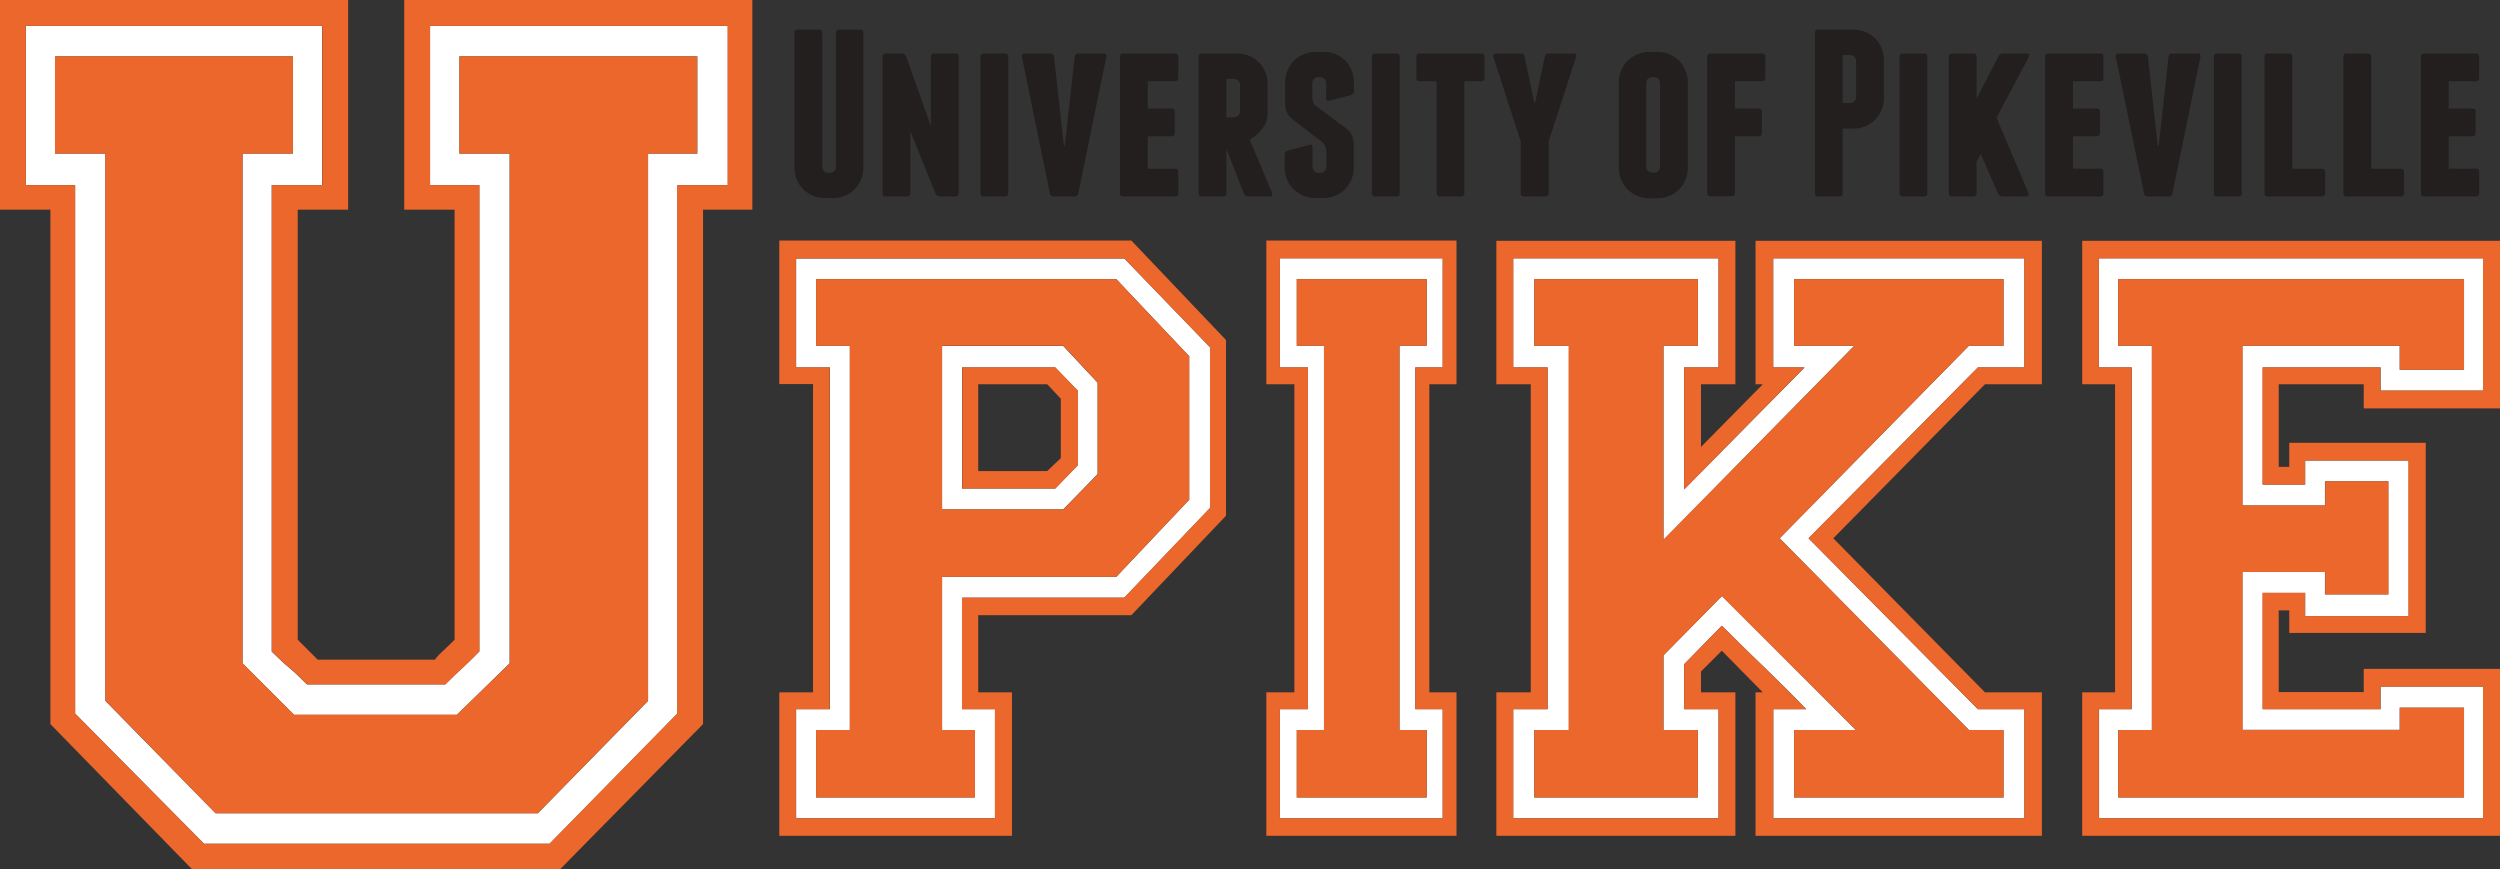
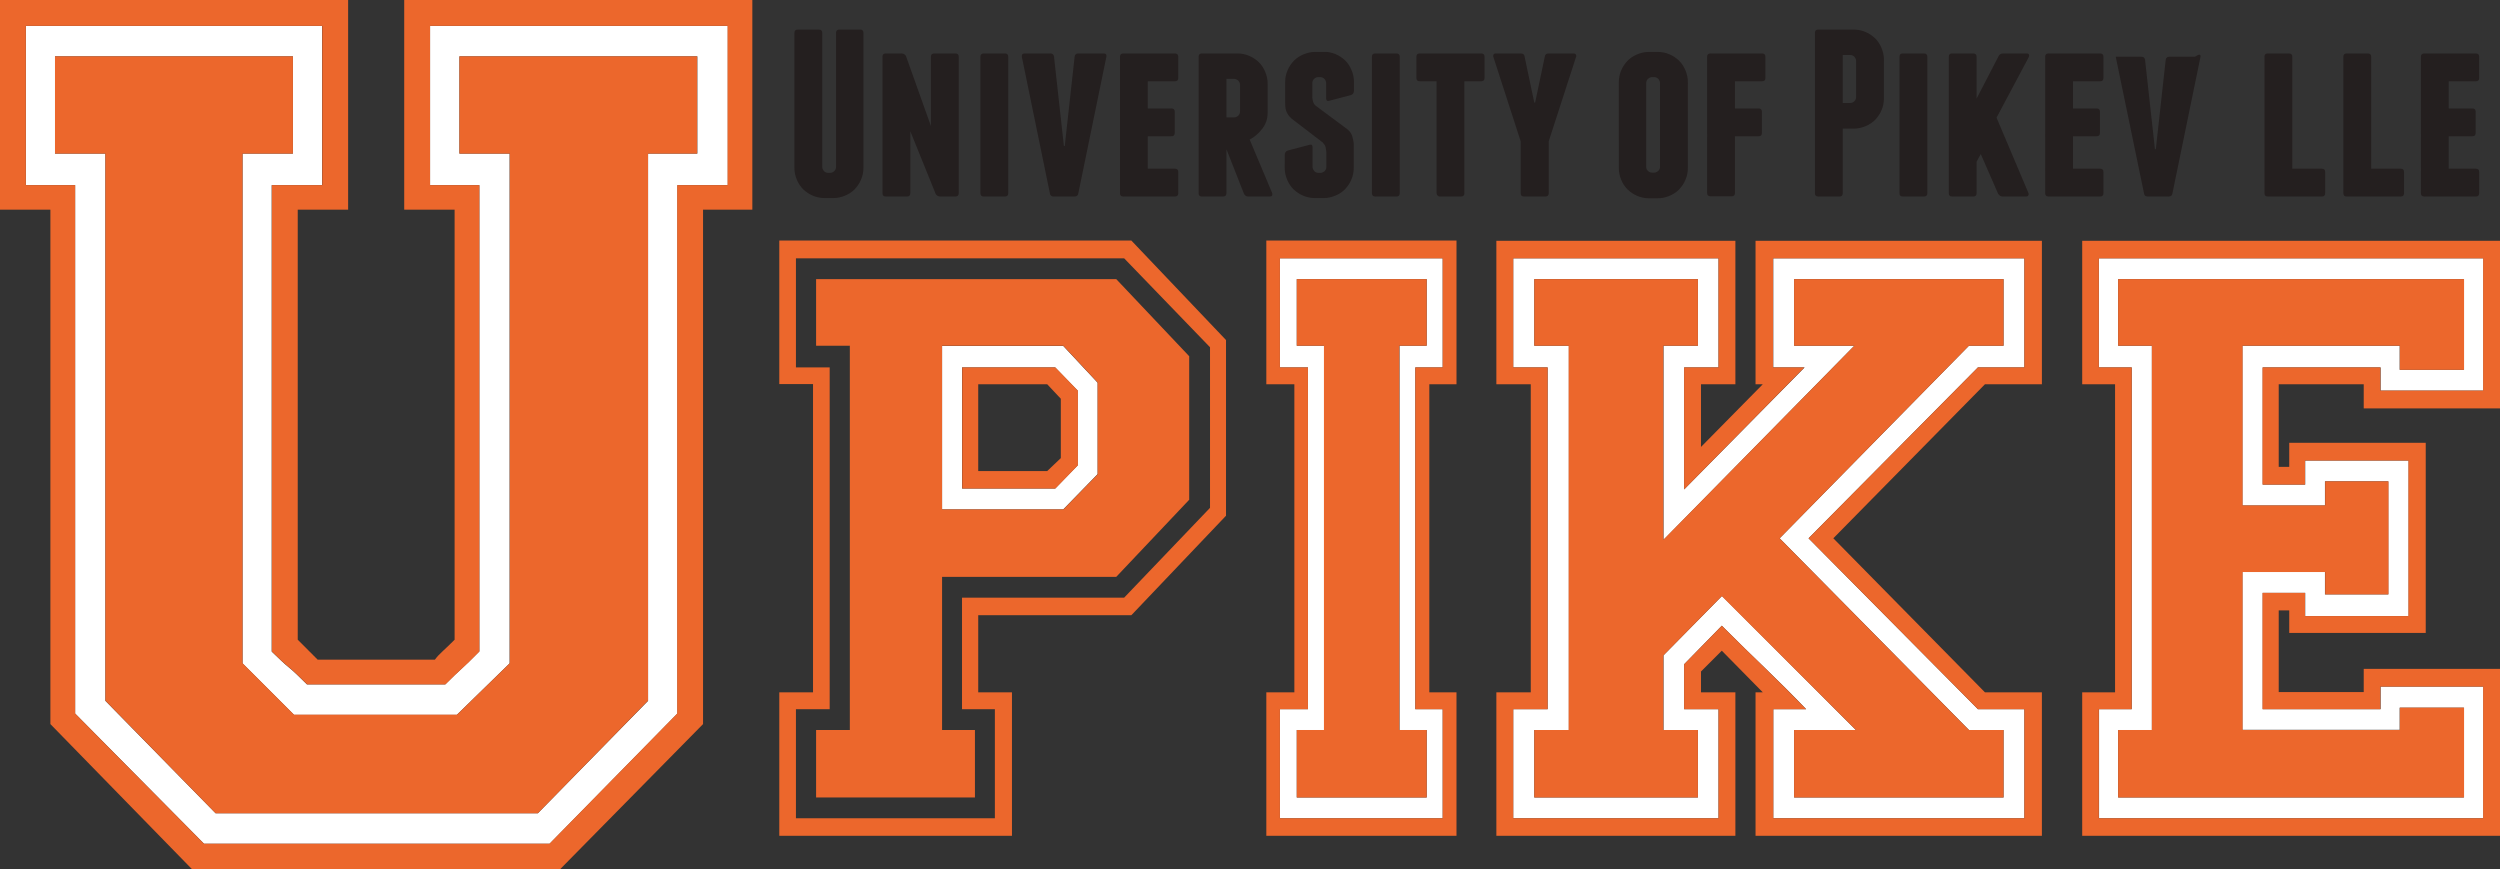
<svg xmlns="http://www.w3.org/2000/svg" version="1.1" id="Layer_1" x="0px" y="0px" viewBox="0 0 114.11 39.68" style="enable-background:new 0 0 114.11 39.68;" xml:space="preserve">
  <rect x="0" y="0" width="114.11" height="39.68" fill="#333333" stroke="none" />
  <style type="text/css">
	.st0{fill:#FFFFFF;}
	.st1{fill:#EC672C;}
	.st2{fill:#241F1F;}
</style>
  <g>
    <path class="st0" d="M59.7,32.37h-1.28v4.98h7.43v-4.98h-1.25v-15.6h1.25v-4.98h-7.43v4.98h1.28V32.37z M59.19,15.78v-3.04h5.93   v3.04h-1.24v17.54h1.24v3.08h-5.93v-3.08h1.25V15.78H59.19z" />
-     <path class="st0" d="M36.34,11.79v4.98h1.54v15.6h-1.54v4.98h9.08v-4.98h-1.5v-5.09h7.4l3.92-4.1v-7.32l-3.92-4.06H36.34z    M54.28,22.81l-3.33,3.52H43v6.99h1.5v3.08h-7.25v-3.08h1.54V15.78h-1.54v-3.04h13.7l3.33,3.52V22.81z" />
    <path class="st0" d="M43,15.78v7.47h5.53l1.57-1.61v-4.17l-1.57-1.68H43z M49.19,21.24l-1.03,1.06h-4.25v-5.53h4.25l1.03,1.06   V21.24z" />
    <path class="st0" d="M21.87,29.74c-0.36,0.36-0.62,0.62-0.8,0.78c-0.18,0.16-0.43,0.4-0.75,0.72h-6.31   c-0.36-0.36-0.63-0.62-0.83-0.78c-0.2-0.16-0.45-0.4-0.78-0.72V8.45h2.3V1.18H1.18v7.27h2.25v24.12l5.88,5.94h15.78l5.83-5.94V8.45   h2.3V1.18H19.63v7.27h2.25V29.74z M20.97,7.01V2.57h10.86v4.44h-2.25v24.98l-5.03,5.13H9.84l-5.03-5.13V7.01h-2.3V2.57h10.86v4.44   h-2.3v23.27l2.35,2.35h7.43l2.41-2.35V7.01H20.97z" />
    <path class="st0" d="M97.31,32.37h-1.5v4.98h17.54v-6.01h-4.69v1.03h-5.38v-5.31h1.94v1.06h4.72v-7.1h-4.72v1.1h-1.94v-5.35h5.38   v1.06h4.69v-6.04H95.8v4.98h1.5V32.37z M96.68,15.78v-3.04h15.78v4.14h-2.93v-1.1h-7.18v7.29h3.77v-1.1h2.89v5.16h-2.89v-1.03   h-3.77v7.21h7.18V32.3h2.93v4.1H96.68v-3.08h1.54V15.78H96.68z" />
    <path class="st0" d="M76.87,22.34v-5.57h1.57v-4.98h-9.37v4.98h1.57v15.6h-1.57v4.98h9.37v-4.98h-1.57v-2.05l1.72-1.76   c0.71,0.71,1.37,1.36,2,1.96c0.62,0.6,1.24,1.21,1.85,1.85h-1.5v4.98H92.4v-4.98h-2.12l-7.73-7.8l7.73-7.8h2.12v-4.98H80.94v4.98   h1.43L76.87,22.34z M81.89,15.78v-3.04h9.56v3.04h-1.58l-8.64,8.79l8.64,8.75h1.58v3.08h-9.56v-3.08h2.82l-6.11-6.12l-2.67,2.71   v3.41h1.57v3.08h-7.47v-3.08h1.58V15.78h-1.58v-3.04h7.47v3.04h-1.57v8.86l8.71-8.86H81.89z" />
    <path class="st1" d="M18.45,9.57h2.3V29.2c-0.21,0.21-0.39,0.38-0.53,0.51c-0.14,0.13-0.27,0.26-0.37,0.4h-5.35l-0.91-0.91V9.57   h2.3V0H0v9.57h2.3v23.48l6.47,6.63h16.79l6.53-6.63V9.57h2.25V0H18.45V9.57z M19.63,1.18h13.58v7.27h-2.3v24.12l-5.83,5.94H9.31   l-5.88-5.94V8.45H1.18V1.18h13.53v7.27h-2.3v21.29c0.32,0.32,0.58,0.56,0.78,0.72c0.2,0.16,0.47,0.42,0.83,0.78h6.31   c0.32-0.32,0.57-0.56,0.75-0.72c0.18-0.16,0.45-0.42,0.8-0.78V8.45h-2.25V1.18z" />
    <polygon class="st1" points="23.27,30.27 20.86,32.62 13.42,32.62 11.07,30.27 11.07,7.01 13.37,7.01 13.37,2.57 2.51,2.57    2.51,7.01 4.81,7.01 4.81,31.98 9.84,37.12 24.55,37.12 29.58,31.98 29.58,7.01 31.82,7.01 31.82,2.57 20.97,2.57 20.97,7.01    23.27,7.01  " />
    <path class="st1" d="M43.92,16.77v5.53h4.25l1.03-1.06v-3.41l-1.03-1.06H43.92z M48.42,20.91l-0.62,0.59h-3.15v-3.96h3.15   l0.62,0.66V20.91z" />
    <path class="st1" d="M37.25,12.74v3.04h1.54v17.54h-1.54v3.08h7.25v-3.08H43v-6.99h7.95l3.33-3.52v-6.55l-3.33-3.52H37.25z    M50.11,21.64l-1.57,1.61H43v-7.47h5.53l1.57,1.68V21.64z" />
    <path class="st1" d="M35.57,10.98v6.55h1.54V31.6h-1.54v6.55h10.62V31.6h-1.54v-3.52h6.99l4.32-4.54v-8.02l-4.32-4.54H35.57z    M55.23,23.18l-3.92,4.1h-7.4v5.09h1.5v4.98h-9.08v-4.98h1.54v-15.6h-1.54v-4.98h14.98l3.92,4.06V23.18z" />
    <polygon class="st1" points="60.43,33.32 59.19,33.32 59.19,36.4 65.12,36.4 65.12,33.32 63.87,33.32 63.87,15.78 65.12,15.78    65.12,12.74 59.19,12.74 59.19,15.78 60.43,15.78  " />
    <path class="st1" d="M57.8,17.54h1.28V31.6H57.8v6.55h8.68V31.6h-1.24V17.54h1.24v-6.56H57.8V17.54z M58.42,11.79h7.43v4.98h-1.25   v15.6h1.25v4.98h-7.43v-4.98h1.28v-15.6h-1.28V11.79z" />
    <polygon class="st1" points="75.92,24.64 75.92,15.78 77.5,15.78 77.5,12.74 70.03,12.74 70.03,15.78 71.6,15.78 71.6,33.32    70.03,33.32 70.03,36.4 77.5,36.4 77.5,33.32 75.92,33.32 75.92,29.92 78.59,27.21 84.71,33.32 81.89,33.32 81.89,36.4 91.45,36.4    91.45,33.32 89.87,33.32 81.23,24.57 89.87,15.78 91.45,15.78 91.45,12.74 81.89,12.74 81.89,15.78 84.64,15.78  " />
    <path class="st1" d="M80.13,17.54h0.33l-2.82,2.86v-2.86h1.57v-6.55H68.3v6.55h1.57V31.6H68.3v6.55h10.91V31.6h-1.57v-0.95   l0.95-0.95l1.87,1.9h-0.33v6.55h13.07V31.6h-2.6l-6.92-7.03l6.92-7.03h2.6v-6.55H80.13V17.54z M80.94,11.79H92.4v4.98h-2.12   l-7.73,7.8l7.73,7.8h2.12v4.98H80.94v-4.98h1.5c-0.61-0.63-1.23-1.25-1.85-1.85c-0.62-0.6-1.29-1.25-2-1.96l-1.72,1.76v2.05h1.57   v4.98h-9.37v-4.98h1.57v-15.6h-1.57v-4.98h9.37v4.98h-1.57v5.57l5.49-5.57h-1.43V11.79z" />
    <path class="st1" d="M95.04,17.54h1.5V31.6h-1.5v6.55h19.08v-7.62h-6.23v1.06h-3.88v-3.73h0.48v1.03h6.23v-8.68h-6.23v1.1h-0.48   v-3.77h3.88v1.1h6.23v-7.65H95.04V17.54z M95.8,11.79h17.54v6.04h-4.69v-1.06h-5.38v5.35h1.94v-1.1h4.72v7.1h-4.72v-1.06h-1.94   v5.31h5.38v-1.03h4.69v6.01H95.8v-4.98h1.5v-15.6h-1.5V11.79z" />
    <polygon class="st1" points="98.22,33.32 96.68,33.32 96.68,36.4 112.47,36.4 112.47,32.3 109.54,32.3 109.54,33.32 102.36,33.32    102.36,26.11 106.13,26.11 106.13,27.13 109.02,27.13 109.02,21.97 106.13,21.97 106.13,23.07 102.36,23.07 102.36,15.78    109.54,15.78 109.54,16.88 112.47,16.88 112.47,12.74 96.68,12.74 96.68,15.78 98.22,15.78  " />
    <path class="st2" d="M39.41,1.5v6.17c0,0.19-0.04,0.37-0.11,0.53c-0.07,0.17-0.17,0.31-0.29,0.44c-0.12,0.12-0.27,0.22-0.44,0.29   c-0.17,0.07-0.34,0.11-0.53,0.11h-0.41c-0.19,0-0.37-0.04-0.53-0.11c-0.17-0.07-0.31-0.17-0.44-0.29   c-0.12-0.12-0.22-0.27-0.29-0.44c-0.07-0.17-0.11-0.34-0.11-0.53V1.5c0-0.1,0.05-0.15,0.15-0.15h0.97c0.1,0,0.15,0.05,0.15,0.15   v6.12c0,0.07,0.03,0.13,0.08,0.19c0.05,0.05,0.11,0.08,0.19,0.08h0.09c0.07,0,0.13-0.03,0.19-0.08c0.05-0.05,0.08-0.11,0.08-0.19   V1.5c0-0.1,0.05-0.15,0.15-0.15h0.97C39.36,1.35,39.41,1.4,39.41,1.5" />
    <path class="st2" d="M43.76,2.59v6.23c0,0.1-0.05,0.15-0.15,0.15h-0.7c-0.04,0-0.08-0.01-0.13-0.04c-0.04-0.03-0.07-0.06-0.08-0.1   l-1.15-2.84v2.83c0,0.1-0.05,0.15-0.15,0.15h-0.97c-0.1,0-0.15-0.05-0.15-0.15V2.59c0-0.1,0.05-0.15,0.15-0.15h0.72   c0.04,0,0.09,0.01,0.13,0.04c0.04,0.03,0.07,0.06,0.08,0.1l1.13,3.17V2.59c0-0.1,0.05-0.15,0.15-0.15h0.97   C43.71,2.44,43.76,2.49,43.76,2.59" />
    <path class="st2" d="M46.02,8.82c0,0.1-0.05,0.15-0.15,0.15H44.9c-0.1,0-0.15-0.05-0.15-0.15V2.59c0-0.1,0.05-0.15,0.15-0.15h0.97   c0.1,0,0.15,0.05,0.15,0.15V8.82z" />
    <path class="st2" d="M50.5,2.59l-1.28,6.23c-0.01,0.1-0.07,0.15-0.17,0.15h-0.96c-0.1,0-0.16-0.05-0.17-0.15l-1.28-6.23   c-0.01-0.1,0.03-0.15,0.13-0.15h1.18c0.09,0,0.15,0.05,0.16,0.15l0.45,4.07h0.04l0.45-4.07c0.01-0.1,0.07-0.15,0.16-0.15h1.18   C50.48,2.44,50.52,2.49,50.5,2.59" />
    <path class="st2" d="M53.78,7.85v0.97c0,0.1-0.05,0.15-0.15,0.15h-2.36c-0.1,0-0.15-0.05-0.15-0.15V2.59c0-0.1,0.05-0.15,0.15-0.15   h2.36c0.1,0,0.15,0.05,0.15,0.15v0.97c0,0.1-0.05,0.15-0.15,0.15h-1.24v1.24h1.08c0.1,0,0.15,0.05,0.15,0.15v0.97   c0,0.1-0.05,0.15-0.15,0.15h-1.08V7.7h1.24C53.73,7.7,53.78,7.75,53.78,7.85" />
    <path class="st2" d="M55.98,8.82c0,0.1-0.05,0.15-0.16,0.15h-0.97c-0.09,0-0.14-0.05-0.14-0.15V2.59c0-0.1,0.05-0.15,0.15-0.15   h1.63c0.19,0,0.37,0.04,0.53,0.11c0.17,0.07,0.31,0.17,0.44,0.29c0.12,0.12,0.22,0.27,0.29,0.44c0.07,0.17,0.11,0.35,0.11,0.53   v1.34c0,0.27-0.08,0.51-0.24,0.72c-0.16,0.21-0.35,0.38-0.58,0.5l1.03,2.45c0.02,0.1-0.01,0.15-0.11,0.15h-0.99   c-0.04,0-0.09-0.01-0.12-0.04c-0.04-0.03-0.07-0.07-0.08-0.11l-0.79-2.01V8.82z M55.98,5.36h0.35c0.07,0,0.13-0.03,0.19-0.08   c0.05-0.05,0.08-0.11,0.08-0.19V3.87c0-0.07-0.03-0.13-0.08-0.19C56.46,3.63,56.4,3.6,56.33,3.6h-0.35V5.36z" />
    <path class="st2" d="M60.96,2.47c0.17,0.07,0.31,0.17,0.44,0.29c0.12,0.12,0.22,0.27,0.29,0.44c0.07,0.17,0.11,0.34,0.11,0.53v0.41   c0,0.1-0.05,0.17-0.14,0.2l-0.99,0.26c-0.09,0.03-0.14-0.01-0.14-0.11V3.79c0-0.07-0.03-0.13-0.08-0.19   c-0.05-0.05-0.11-0.08-0.19-0.08h-0.09c-0.07,0-0.13,0.03-0.19,0.08c-0.05,0.05-0.08,0.11-0.08,0.19v0.66   c0.01,0.08,0.02,0.15,0.04,0.21c0.02,0.06,0.06,0.12,0.12,0.17L61.5,5.9c0.12,0.1,0.19,0.21,0.22,0.31   c0.03,0.11,0.06,0.22,0.07,0.35v1.11c0,0.19-0.04,0.37-0.11,0.53c-0.07,0.17-0.17,0.31-0.29,0.44c-0.12,0.12-0.27,0.22-0.44,0.29   c-0.17,0.07-0.34,0.11-0.53,0.11h-0.41c-0.19,0-0.37-0.04-0.53-0.11c-0.17-0.07-0.31-0.17-0.44-0.29   c-0.12-0.12-0.22-0.27-0.29-0.44c-0.07-0.17-0.11-0.34-0.11-0.53V7.07c0-0.1,0.05-0.17,0.14-0.2l0.99-0.26   c0.09-0.03,0.14,0.01,0.14,0.11v0.9c0,0.07,0.03,0.13,0.08,0.19c0.05,0.05,0.11,0.08,0.19,0.08h0.09c0.07,0,0.13-0.03,0.19-0.08   c0.05-0.05,0.08-0.11,0.08-0.19V6.95c-0.01-0.09-0.02-0.18-0.04-0.25c-0.02-0.07-0.07-0.14-0.13-0.2l-1.41-1.08   c-0.11-0.1-0.19-0.2-0.23-0.3c-0.05-0.1-0.07-0.24-0.07-0.4V3.74c0-0.19,0.04-0.37,0.11-0.53c0.07-0.17,0.17-0.31,0.29-0.44   c0.12-0.12,0.27-0.22,0.44-0.29c0.17-0.07,0.34-0.11,0.53-0.11h0.41C60.61,2.36,60.79,2.4,60.96,2.47" />
    <path class="st2" d="M63.89,8.82c0,0.1-0.05,0.15-0.15,0.15h-0.97c-0.1,0-0.15-0.05-0.15-0.15V2.59c0-0.1,0.05-0.15,0.15-0.15h0.97   c0.1,0,0.15,0.05,0.15,0.15V8.82z" />
    <path class="st2" d="M67.76,2.59v0.97c0,0.1-0.05,0.15-0.15,0.15h-0.77v5.11c0,0.1-0.05,0.15-0.15,0.15h-0.97   c-0.04,0-0.07-0.01-0.1-0.04c-0.03-0.03-0.05-0.07-0.05-0.11V3.71H64.8c-0.1,0-0.15-0.05-0.15-0.15V2.59c0-0.1,0.05-0.15,0.15-0.15   h2.81C67.71,2.44,67.76,2.49,67.76,2.59" />
    <path class="st2" d="M71.93,2.49c0.02,0.03,0.03,0.07,0.01,0.1l-1.25,3.86v2.37c0,0.1-0.05,0.15-0.15,0.15h-0.98   c-0.1,0-0.15-0.05-0.15-0.15V6.45l-1.25-3.86c-0.01-0.04-0.01-0.07,0.01-0.1c0.02-0.03,0.05-0.05,0.1-0.05h1.15   c0.1,0,0.16,0.05,0.17,0.15l0.44,2.09h0.04l0.44-2.09c0.01-0.1,0.07-0.15,0.17-0.15h1.15C71.88,2.44,71.91,2.46,71.93,2.49" />
    <path class="st2" d="M77.04,7.68c0,0.19-0.04,0.37-0.11,0.53c-0.07,0.17-0.17,0.31-0.29,0.44c-0.12,0.12-0.27,0.22-0.44,0.29   c-0.17,0.07-0.34,0.11-0.53,0.11h-0.41c-0.19,0-0.37-0.04-0.53-0.11c-0.17-0.07-0.31-0.17-0.44-0.29   c-0.12-0.12-0.22-0.27-0.29-0.44c-0.07-0.17-0.11-0.34-0.11-0.53V3.74c0-0.19,0.04-0.37,0.11-0.53c0.07-0.17,0.17-0.31,0.29-0.44   c0.12-0.12,0.27-0.22,0.44-0.29c0.17-0.07,0.34-0.11,0.53-0.11h0.41c0.19,0,0.37,0.04,0.53,0.11c0.17,0.07,0.31,0.17,0.44,0.29   c0.12,0.12,0.22,0.27,0.29,0.44c0.07,0.17,0.11,0.34,0.11,0.53V7.68z M75.77,3.79c0-0.07-0.03-0.13-0.08-0.19   c-0.05-0.05-0.11-0.08-0.19-0.08h-0.09c-0.07,0-0.13,0.03-0.19,0.08c-0.05,0.05-0.08,0.11-0.08,0.19v3.83   c0,0.07,0.02,0.13,0.08,0.18c0.05,0.05,0.11,0.08,0.19,0.08h0.09c0.07,0,0.13-0.03,0.19-0.08c0.05-0.05,0.08-0.11,0.08-0.18V3.79z" />
    <path class="st2" d="M80.58,2.59v0.97c0,0.1-0.05,0.15-0.15,0.15h-1.24v1.24h1.08c0.1,0,0.15,0.05,0.15,0.15v0.97   c0,0.1-0.05,0.15-0.15,0.15h-1.08v2.59c0,0.1-0.05,0.15-0.15,0.15h-0.97c-0.1,0-0.15-0.05-0.15-0.15V2.59   c0-0.1,0.05-0.15,0.15-0.15h2.36C80.53,2.44,80.58,2.49,80.58,2.59" />
    <path class="st2" d="M84.62,1.35c0.19,0,0.37,0.04,0.53,0.11c0.17,0.07,0.31,0.17,0.44,0.29c0.12,0.12,0.22,0.27,0.29,0.44   c0.07,0.17,0.11,0.34,0.11,0.53V4.5c0,0.19-0.04,0.37-0.11,0.53c-0.07,0.17-0.17,0.31-0.29,0.44c-0.12,0.12-0.27,0.22-0.44,0.29   c-0.17,0.07-0.34,0.11-0.53,0.11h-0.51v2.95c0,0.1-0.05,0.15-0.15,0.15h-0.97c-0.1,0-0.15-0.05-0.15-0.15V1.5   c0-0.1,0.05-0.15,0.15-0.15H84.62z M84.72,2.78c0-0.07-0.03-0.13-0.08-0.19c-0.05-0.05-0.11-0.08-0.18-0.08h-0.35V4.7h0.35   c0.07,0,0.13-0.03,0.18-0.08c0.05-0.05,0.08-0.11,0.08-0.19V2.78z" />
    <path class="st2" d="M87.97,8.82c0,0.1-0.05,0.15-0.15,0.15h-0.97c-0.1,0-0.15-0.05-0.15-0.15V2.59c0-0.1,0.05-0.15,0.15-0.15h0.97   c0.1,0,0.15,0.05,0.15,0.15V8.82z" />
    <path class="st2" d="M92.61,2.49c0.01,0.03,0.01,0.07,0,0.1l-1.48,2.78l1.46,3.45c0.01,0.04,0.01,0.07-0.01,0.1   c-0.02,0.03-0.05,0.05-0.1,0.05H91.4c-0.04,0-0.08-0.01-0.12-0.04c-0.04-0.03-0.06-0.06-0.08-0.09l-0.79-1.81l-0.19,0.35v1.44   c0,0.1-0.05,0.15-0.15,0.15H89.1c-0.1,0-0.15-0.05-0.15-0.15V2.59c0-0.1,0.05-0.15,0.15-0.15h0.97c0.1,0,0.15,0.05,0.15,0.15V4.5   l1-1.93c0.04-0.09,0.11-0.13,0.21-0.13h1.09C92.57,2.44,92.6,2.46,92.61,2.49" />
    <path class="st2" d="M96.01,7.85v0.97c0,0.1-0.05,0.15-0.15,0.15h-2.36c-0.1,0-0.15-0.05-0.15-0.15V2.59c0-0.1,0.05-0.15,0.15-0.15   h2.36c0.1,0,0.15,0.05,0.15,0.15v0.97c0,0.1-0.05,0.15-0.15,0.15h-1.24v1.24h1.08c0.1,0,0.15,0.05,0.15,0.15v0.97   c0,0.1-0.05,0.15-0.15,0.15h-1.08V7.7h1.24C95.96,7.7,96.01,7.75,96.01,7.85" />
-     <path class="st2" d="M100.44,2.59l-1.28,6.23c-0.01,0.1-0.07,0.15-0.17,0.15h-0.96c-0.1,0-0.16-0.05-0.17-0.15l-1.29-6.23   c-0.01-0.1,0.03-0.15,0.13-0.15h1.18c0.09,0,0.15,0.05,0.16,0.15l0.45,4.07h0.04l0.45-4.07c0.01-0.1,0.07-0.15,0.16-0.15h1.18   C100.41,2.44,100.45,2.49,100.44,2.59" />
-     <path class="st2" d="M102.32,8.82c0,0.1-0.05,0.15-0.15,0.15h-0.97c-0.1,0-0.15-0.05-0.15-0.15V2.59c0-0.1,0.05-0.15,0.15-0.15   h0.97c0.1,0,0.15,0.05,0.15,0.15V8.82z" />
+     <path class="st2" d="M100.44,2.59l-1.28,6.23c-0.01,0.1-0.07,0.15-0.17,0.15h-0.96c-0.1,0-0.16-0.05-0.17-0.15l-1.29-6.23   h1.18c0.09,0,0.15,0.05,0.16,0.15l0.45,4.07h0.04l0.45-4.07c0.01-0.1,0.07-0.15,0.16-0.15h1.18   C100.41,2.44,100.45,2.49,100.44,2.59" />
    <path class="st2" d="M106.13,7.85v0.97c0,0.1-0.05,0.15-0.15,0.15h-1.47h-0.02h-0.01h-0.97c-0.1,0-0.15-0.05-0.15-0.15V2.59   c0-0.1,0.05-0.15,0.15-0.15h0.97c0.1,0,0.15,0.05,0.15,0.15V7.7h1.35C106.08,7.7,106.13,7.75,106.13,7.85" />
    <path class="st2" d="M109.73,7.85v0.97c0,0.1-0.05,0.15-0.15,0.15h-1.47h-0.02h-0.01h-0.97c-0.1,0-0.15-0.05-0.15-0.15V2.59   c0-0.1,0.05-0.15,0.15-0.15h0.97c0.1,0,0.15,0.05,0.15,0.15V7.7h1.35C109.68,7.7,109.73,7.75,109.73,7.85" />
    <path class="st2" d="M113.16,7.85v0.97c0,0.1-0.05,0.15-0.15,0.15h-2.36c-0.1,0-0.15-0.05-0.15-0.15V2.59   c0-0.1,0.05-0.15,0.15-0.15h2.36c0.1,0,0.15,0.05,0.15,0.15v0.97c0,0.1-0.05,0.15-0.15,0.15h-1.24v1.24h1.08   c0.1,0,0.15,0.05,0.15,0.15v0.97c0,0.1-0.05,0.15-0.15,0.15h-1.08V7.7h1.24C113.11,7.7,113.16,7.75,113.16,7.85" />
  </g>
</svg>